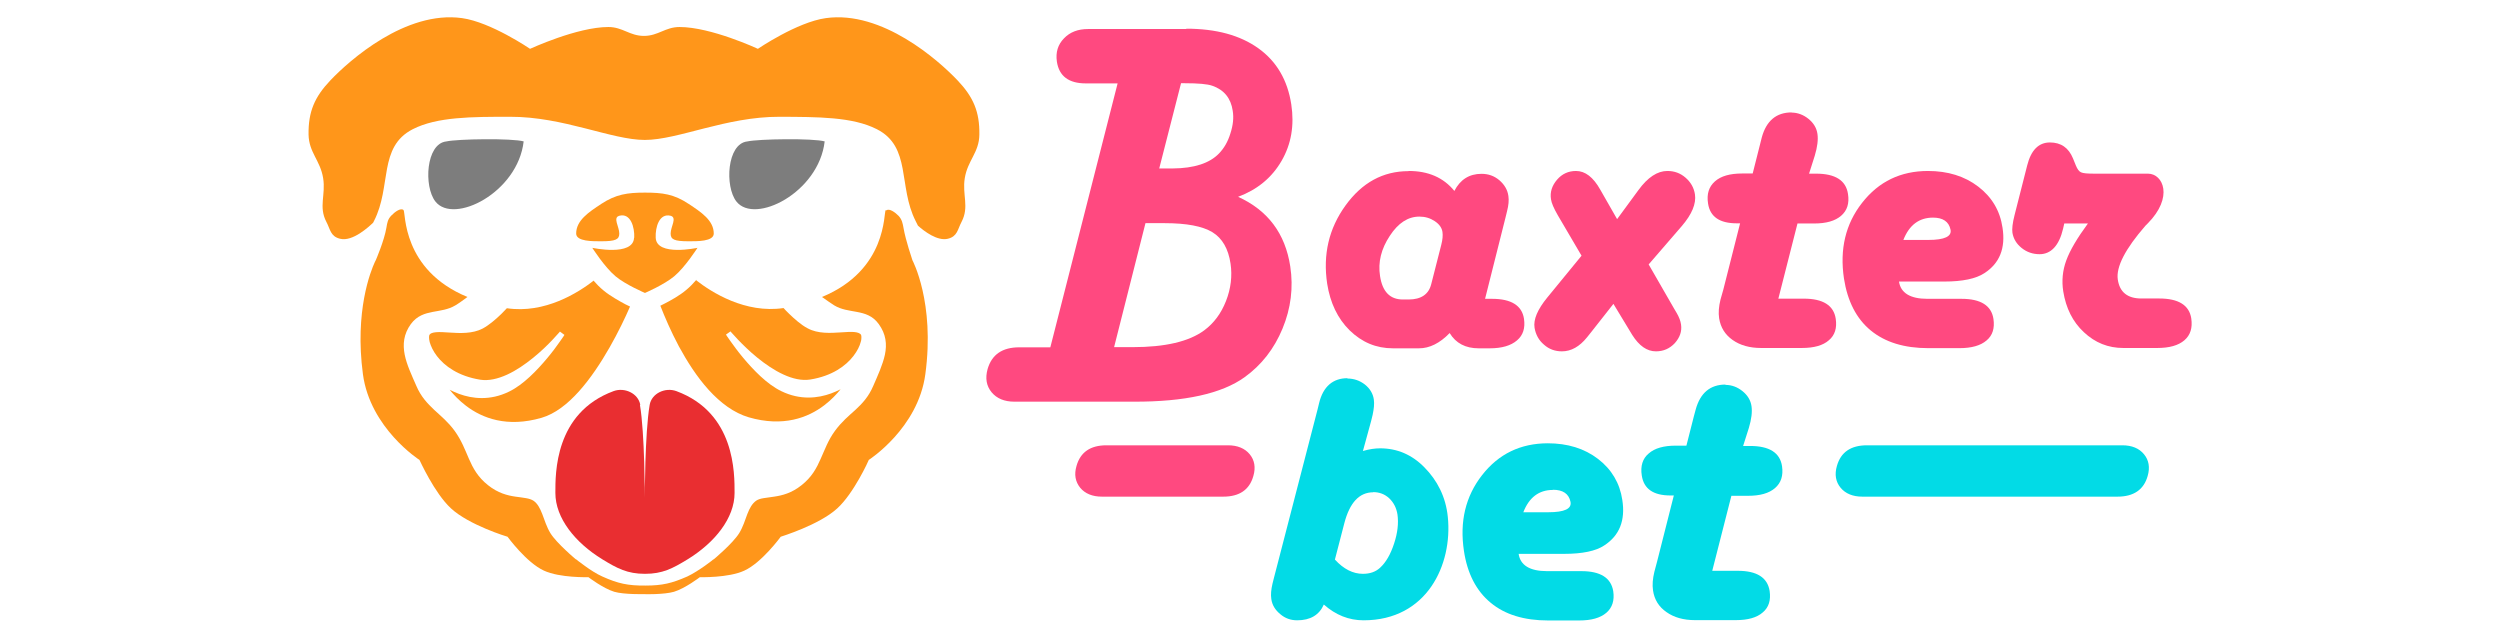
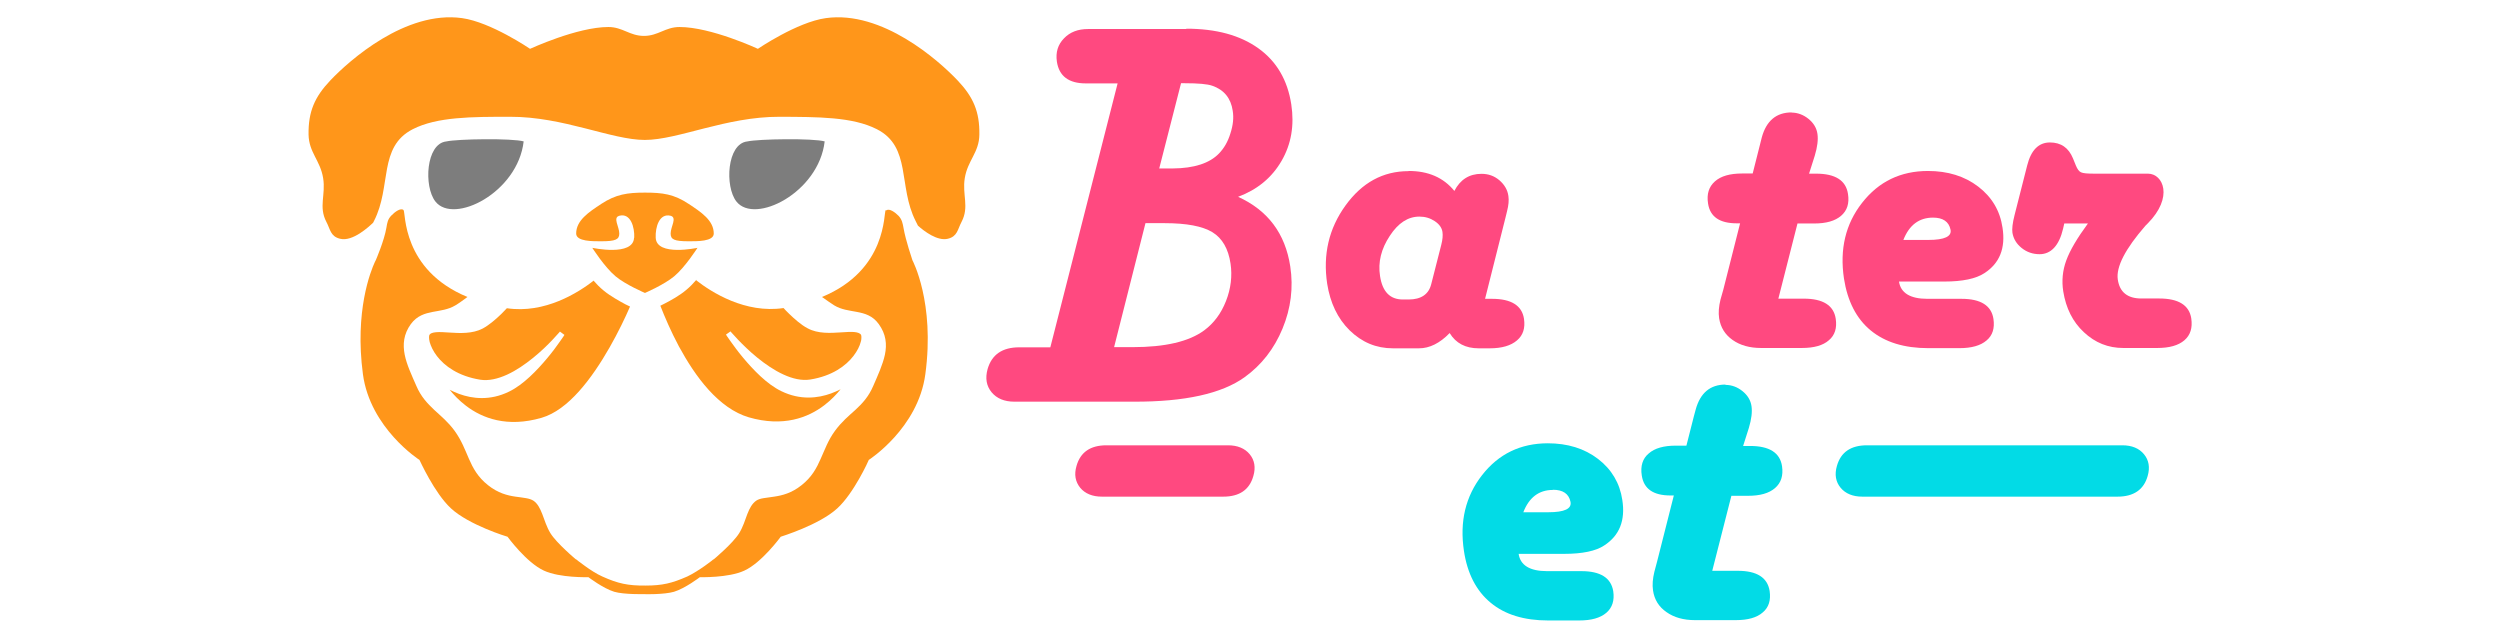
<svg xmlns="http://www.w3.org/2000/svg" id="Layer_1" data-name="Layer 1" viewBox="0 0 149 38">
  <defs>
    <style>
      .cls-1, .cls-2, .cls-3, .cls-4, .cls-5, .cls-6, .cls-7, .cls-8 {
        stroke-width: 0px;
      }

      .cls-1, .cls-8 {
        fill: #02dbe6;
      }

      .cls-2 {
        fill: #e92e31;
      }

      .cls-3, .cls-6 {
        fill: #ff4980;
      }

      .cls-4 {
        fill: #7d7d7d;
      }

      .cls-4, .cls-6, .cls-8 {
        fill-rule: evenodd;
      }

      .cls-5 {
        fill: #0a819d;
      }

      .cls-7 {
        fill: #ff961a;
      }
    </style>
  </defs>
  <path class="cls-3" d="m73.19,26.54c.56,0,1,.18,1.29.53.29.35.37.79.22,1.3-.23.82-.83,1.23-1.79,1.23h-7.24c-.56,0-1-.18-1.29-.53-.29-.36-.37-.79-.22-1.3.23-.82.83-1.23,1.78-1.23h7.24Z" />
  <path class="cls-6" d="m70.7,1.71c1.78,0,3.21.39,4.3,1.17,1.09.78,1.74,1.9,1.96,3.34.19,1.25,0,2.37-.58,3.37-.58,1-1.44,1.71-2.59,2.14,1.78.81,2.81,2.19,3.11,4.15.19,1.26.04,2.49-.46,3.7-.5,1.21-1.25,2.17-2.26,2.9-1.36.98-3.57,1.47-6.61,1.46h-4.75s0,0,0,0h-2.36c-.6,0-1.05-.19-1.36-.56-.31-.38-.39-.83-.24-1.38.25-.87.88-1.3,1.89-1.3h1.85l4.01-15.73h-1.9c-1.01,0-1.59-.43-1.72-1.3-.08-.55.06-1.01.42-1.38.36-.38.84-.56,1.44-.56h5.87Zm-4.3,18.98h1.1c1.94,0,3.36-.33,4.27-1,.58-.43,1.01-1.01,1.3-1.75.29-.74.38-1.49.27-2.23-.13-.88-.49-1.51-1.08-1.87-.59-.36-1.54-.54-2.86-.54h-1.13l-1.87,7.39Zm2.69-10.65h.81c1.27-.01,2.19-.31,2.75-.89.3-.31.53-.7.68-1.19.16-.49.21-.94.14-1.36-.11-.75-.52-1.25-1.22-1.49-.28-.1-.83-.15-1.66-.15h-.2l-1.3,5.08Z" />
-   <path class="cls-3" d="m99.38,10.19c.41,0,.77.13,1.08.4.31.27.5.6.56,1,.08.55-.18,1.18-.79,1.89l-1.97,2.28,1.52,2.64.16.27c.13.23.22.45.25.67.06.41-.07.77-.37,1.11-.31.33-.68.49-1.13.49-.53,0-1-.33-1.41-.98l-1.12-1.85-1.33,1.69-.24.3c-.45.56-.95.84-1.5.84-.41,0-.77-.13-1.07-.4-.31-.26-.49-.6-.56-1-.08-.5.18-1.1.76-1.81l2.04-2.49-1.42-2.42c-.23-.4-.37-.72-.4-.94-.07-.43.06-.82.36-1.17.3-.35.68-.52,1.13-.52.55,0,1.03.37,1.45,1.12l1,1.75,1.27-1.73c.56-.77,1.14-1.14,1.72-1.14Z" />
  <path class="cls-6" d="m83.96,10.19c1.16,0,2.07.39,2.72,1.19.35-.68.89-1.02,1.62-1.02.4,0,.75.12,1.06.38.3.26.49.57.54.94.04.26.01.56-.08.91l-.09.37-1.22,4.85h.42c1.14,0,1.78.4,1.9,1.19.08.55-.05.98-.42,1.29-.36.31-.9.47-1.62.47h-.66c-.78,0-1.36-.3-1.73-.91-.59.61-1.2.91-1.83.91h-1.55c-1,0-1.85-.36-2.58-1.07-.72-.71-1.16-1.64-1.34-2.78-.26-1.74.1-3.29,1.09-4.66.99-1.37,2.24-2.05,3.76-2.05Zm.63,2.72c-.67,0-1.26.38-1.76,1.15-.51.77-.71,1.57-.58,2.39.14.93.59,1.4,1.36,1.4h.34c.75,0,1.2-.31,1.35-.91l.6-2.35c.08-.31.1-.56.07-.77-.04-.25-.19-.46-.46-.64-.27-.18-.57-.27-.91-.27Z" />
  <path class="cls-3" d="m106.77,6.71c.37,0,.71.13,1.01.37.31.25.49.55.54.9.05.34,0,.77-.16,1.3l-.34,1.07h.42c1.14,0,1.78.4,1.9,1.21.09.56-.05.99-.41,1.3-.36.31-.89.46-1.61.46h-.99l-1.14,4.48h1.52c1.14,0,1.78.4,1.9,1.2.08.55-.05.98-.41,1.28-.35.31-.89.46-1.61.46h-2.43c-.68,0-1.25-.16-1.7-.48-.45-.32-.71-.74-.8-1.29-.05-.33-.02-.7.08-1.11l.17-.6,1-3.95h-.2c-1.02,0-1.59-.39-1.71-1.18-.09-.57.05-1,.41-1.32.36-.32.9-.47,1.63-.47h.62l.45-1.78.09-.36c.27-1,.87-1.5,1.78-1.5Z" />
  <path class="cls-6" d="m114.9,10.19c1.19,0,2.19.31,3,.93.81.62,1.3,1.43,1.45,2.45.19,1.22-.17,2.12-1.08,2.71-.5.33-1.3.5-2.38.5h-2.71c.1.68.67,1.03,1.69,1.03h2.04c1.14,0,1.78.4,1.9,1.2.08.55-.05.98-.41,1.28-.36.31-.9.46-1.62.46h-1.85c-1.43,0-2.58-.35-3.44-1.06-.85-.7-1.38-1.74-1.59-3.09-.26-1.74.09-3.25,1.08-4.51.99-1.27,2.3-1.9,3.93-1.9Zm.31,2.78c-.83,0-1.42.44-1.77,1.33h1.49c.97,0,1.41-.21,1.32-.62-.1-.47-.45-.71-1.04-.71Z" />
  <path class="cls-3" d="m122.17,8.49c.67,0,1.12.32,1.38.95l.17.42c.09.22.19.36.31.41.12.06.38.08.81.08h3.18c.9,0,1.54,1.4-.02,2.97l-.13.13c-1.21,1.39-1.76,2.46-1.65,3.21.11.75.58,1.13,1.4,1.13h1.07c1.15,0,1.79.4,1.91,1.19.08.56-.05.99-.41,1.3-.36.31-.9.46-1.62.46h-2.02c-.9,0-1.68-.31-2.35-.94-.67-.62-1.07-1.44-1.23-2.43-.1-.63-.04-1.25.18-1.85.22-.6.65-1.33,1.29-2.2h-1.41l-.07.31c-.24,1.02-.73,1.52-1.4,1.52-.4,0-.76-.12-1.07-.37-.31-.25-.49-.55-.55-.91-.03-.21,0-.56.13-1.06l.75-2.95c.23-.91.68-1.37,1.36-1.37Z" />
-   <path class="cls-8" d="m80.3,22.56c.39,0,.74.12,1.05.36.3.24.48.54.53.89.04.27,0,.57-.07.91l-.09.37-.49,1.79c.37-.11.72-.16,1.03-.16,1.01,0,1.9.38,2.64,1.14.75.76,1.27,1.74,1.39,2.95.29,2.84-1.24,6.16-5.02,6.16-.87,0-1.66-.31-2.37-.94-.27.62-.8.94-1.59.94-.38,0-.72-.12-1.01-.37-.3-.25-.48-.54-.53-.9-.04-.26-.01-.57.07-.91l.09-.36,2.6-10.04.09-.37c.24-.99.83-1.48,1.69-1.48Zm1.55,6.78c-.84,0-1.41.62-1.73,1.85l-.56,2.16c.52.57,1.08.85,1.67.85.42,0,.76-.12,1.02-.36.36-.33.63-.81.84-1.45.21-.64.27-1.21.2-1.72-.06-.39-.22-.71-.49-.97-.27-.25-.59-.37-.96-.37Z" />
  <path class="cls-8" d="m92.24,26.42c1.19,0,2.19.31,3,.93.81.62,1.3,1.44,1.45,2.45.19,1.22-.17,2.12-1.08,2.71-.49.33-1.3.5-2.38.5h-2.72c.1.68.67,1.03,1.69,1.03h2.05c1.14,0,1.77.4,1.9,1.2.08.55-.06.98-.41,1.28-.36.31-.9.46-1.62.46h-1.85c-1.43,0-2.58-.35-3.43-1.06-.85-.7-1.39-1.74-1.59-3.09-.26-1.74.09-3.24,1.08-4.51s2.3-1.9,3.93-1.9Zm.31,2.78c-.83,0-1.42.45-1.76,1.33h1.49c.97,0,1.41-.21,1.32-.63-.1-.47-.45-.71-1.04-.71Z" />
  <path class="cls-1" d="m102.84,22.94c.37,0,.71.13,1.01.37.31.25.49.55.54.9.05.34,0,.77-.16,1.3l-.34,1.07h.42c1.14,0,1.78.4,1.9,1.21.08.56-.06.99-.42,1.3-.36.31-.89.46-1.61.46h-.99l-1.14,4.47h1.52c1.14,0,1.77.4,1.9,1.2.08.55-.05.98-.41,1.28-.35.31-.89.46-1.61.46h-2.43c-.68,0-1.25-.16-1.7-.48-.45-.31-.72-.74-.8-1.29-.05-.33-.02-.7.08-1.11l.16-.6,1-3.95h-.2c-1.02,0-1.59-.39-1.71-1.19-.09-.56.05-1.01.41-1.31.36-.32.9-.47,1.63-.47h.62l.45-1.77.1-.37c.27-1,.87-1.5,1.78-1.5Z" />
  <path class="cls-1" d="m126.49,26.54c.57,0,1,.18,1.29.53.29.35.37.79.22,1.3-.23.82-.84,1.23-1.79,1.23h-15.22c-.56,0-1-.18-1.29-.53-.29-.35-.37-.79-.22-1.3.23-.82.83-1.23,1.79-1.23h15.21Z" />
  <path class="cls-7" d="m52.83,12.54c.16-.14.52.11.73.33.2.22.24.44.29.72.13.75.51,1.85.53,1.92,0,0,0,0,0,0,0,0,1.35,2.51.77,6.79-.43,3.23-3.37,5.11-3.37,5.11,0,.02-.89,1.99-1.88,2.89-1.08.99-3.35,1.68-3.37,1.69,0,0-1.12,1.54-2.17,2.02-.95.44-2.65.39-2.65.39-.01.01-.88.67-1.54.87-.58.17-1.78.15-1.78.14,0,0-1.2.03-1.78-.14-.66-.2-1.54-.87-1.54-.87-.02,0-1.7.05-2.65-.39-1.05-.48-2.17-2.02-2.17-2.02-.01,0-2.29-.69-3.37-1.69-.99-.91-1.87-2.88-1.88-2.89-.01,0-2.94-1.89-3.37-5.11-.5-3.75.46-6.14.71-6.68l.06-.12s.5-1.15.63-1.93h0c.05-.3.08-.5.29-.72.22-.23.57-.48.73-.33.14.12-.12,3.56,3.81,5.18-.23.17-.5.37-.72.5-.44.26-.88.3-1.35.39-.46.09-.93.22-1.3.72-.44.6-.49,1.22-.37,1.83.12.6.42,1.23.69,1.85.28.66.67,1.06,1.07,1.44.41.38.82.71,1.21,1.24.42.58.62,1.13.86,1.68.24.55.53,1.09,1.14,1.57.59.47,1.15.61,1.63.68.25.04.44.05.63.09.18.03.33.08.44.15.24.16.39.44.53.8.13.34.26.77.48,1.13.19.31.58.71.91,1.02.17.16.32.3.44.4.06.05.1.09.14.12.02.01.03.03.04.03,0,0,0,0,.01,0,0,0,0,0,0,0h0s0,0,0,0h0s0,0,0,0c0,0,0,0,0,0,0,0,.02.01.03.02.03.02.06.05.11.09.09.07.23.17.38.28.3.22.7.48,1.04.63.93.42,1.53.55,2.57.54,1.01,0,1.58-.14,2.49-.54.34-.16.74-.42,1.04-.63.15-.11.29-.21.38-.28.05-.04.08-.07.11-.09.01-.01.02-.02.03-.02,0,0,0,0,0,0,0,0,0,0,0,0h0s0,0,0,0h0s0,0,0,0c0,0,0,0,.01,0,0,0,.02-.02.04-.03.03-.03.08-.07.14-.12.11-.1.27-.24.44-.4.33-.31.72-.71.91-1.02.22-.36.35-.78.48-1.13.14-.36.29-.63.53-.8.12-.08.26-.12.44-.15.19-.03.38-.05.63-.09.48-.07,1.04-.21,1.63-.68.61-.48.9-1.02,1.14-1.57.25-.55.44-1.11.86-1.68.39-.53.8-.87,1.21-1.24.41-.38.79-.78,1.07-1.44.27-.62.56-1.25.69-1.85.13-.62.07-1.23-.37-1.83-.36-.5-.83-.63-1.3-.72-.47-.09-.92-.13-1.35-.39-.22-.14-.49-.33-.73-.5,3.92-1.62,3.66-5.05,3.8-5.18Z" />
  <path class="cls-7" d="m35.36,16.71c.19.22.4.43.62.61.4.33.93.62,1.3.82.1.05.19.09.27.13,0,0,0,0,0,0-.28.65-.7,1.53-1.22,2.44-.52.91-1.13,1.84-1.82,2.61-.69.77-1.44,1.35-2.23,1.58-2.06.6-3.54.02-4.5-.71-.42-.32-.75-.67-.98-.96.16.08.35.17.57.25.77.28,1.83.42,2.97-.14.85-.41,1.67-1.27,2.28-2,.31-.37.56-.71.74-.97.09-.13.16-.23.21-.3.02-.04.04-.06.05-.08l.02-.03s0,0,0,0h0s-.27-.2-.27-.2h0s0,0,0,0c0,0-.01.01-.02.03-.02.02-.05.06-.09.1-.08.09-.19.21-.33.36-.28.3-.69.7-1.16,1.08-.47.38-1,.75-1.55,1-.55.25-1.1.38-1.6.3-1.31-.21-2.13-.82-2.58-1.41-.23-.3-.36-.59-.43-.83-.03-.12-.04-.22-.04-.3,0-.08.02-.13.03-.14.05-.08.17-.13.39-.15.22-.02.49,0,.8.02.61.04,1.37.08,1.98-.24.39-.21.8-.57,1.11-.87.13-.13.24-.25.33-.34,2.27.34,4.27-.94,5.18-1.65Z" />
  <path class="cls-7" d="m41.5,16.71c.91.71,2.92,1.99,5.2,1.65.09.1.2.22.33.34.31.3.72.67,1.11.87.61.33,1.37.28,1.98.24.31-.02.59-.04.8-.02.22.02.33.08.39.15.01.02.03.06.03.14,0,.08,0,.18-.04.3-.06.24-.2.53-.43.83-.45.59-1.27,1.2-2.58,1.41-.51.08-1.06-.05-1.6-.3-.55-.25-1.08-.62-1.55-1-.47-.38-.87-.78-1.16-1.08-.14-.15-.26-.28-.33-.36-.04-.04-.07-.08-.09-.1,0-.01-.02-.02-.02-.03,0,0,0,0,0,0,0,0,0,0,0,0h0s-.27.19-.27.19h0s0,0,0,0c0,0,0,0,0,0,0,0,0,.01.01.02.01.02.03.05.05.08.05.07.12.17.21.3.18.25.43.6.74.97.61.73,1.43,1.59,2.28,2,1.14.56,2.2.42,2.97.14.21-.08.4-.16.57-.25-.23.29-.56.64-.98.96-.96.73-2.44,1.31-4.5.71-.88-.26-1.68-.86-2.38-1.63-.7-.77-1.29-1.7-1.78-2.6-.48-.9-.85-1.77-1.1-2.41,0,0,0,0,0-.01.07-.04.16-.08.24-.12.37-.19.9-.48,1.3-.82.22-.18.42-.39.61-.61Z" />
  <path class="cls-7" d="m49.22,1.08c3.36-.47,6.72,2.52,7.85,3.71.94.99,1.32,1.87,1.3,3.23-.01,1.07-.7,1.54-.87,2.6-.16,1,.28,1.7-.19,2.6-.24.45-.24.87-.82,1.01-.62.15-1.4-.44-1.78-.78-.05-.1-.1-.19-.14-.28-1.05-2.07-.24-4.42-2.31-5.47-1.45-.74-3.52-.73-5.8-.74-3.18-.01-6.05,1.38-8.03,1.38s-4.85-1.39-8.03-1.38c-2.28,0-4.35,0-5.8.74-2.07,1.06-1.25,3.41-2.31,5.47-.02.03-.04.07-.05.1-.24.23-1.22,1.15-1.97.96-.58-.14-.58-.56-.82-1.01-.47-.9-.03-1.6-.19-2.6-.17-1.06-.85-1.53-.87-2.6-.02-1.36.36-2.24,1.3-3.23,1.13-1.19,4.49-4.18,7.85-3.71,1.72.24,4.05,1.83,4.05,1.83.01,0,2.8-1.3,4.67-1.3.85,0,1.27.53,2.12.53s1.27-.53,2.12-.53c1.88,0,4.67,1.3,4.67,1.3,0,0,2.33-1.59,4.05-1.83Z" />
  <path class="cls-5" d="m36.9,13.98s0,0,0,0v-.02s0,0,0,.01Z" />
  <path class="cls-5" d="m36.72,13.14s0,0,0,0v-.03s0,.03,0,.04Z" />
  <path class="cls-5" d="m36.85,12.88s0,0,.01,0c.01,0,.02,0,.03-.01-.02,0-.03.01-.05.02Z" />
  <path class="cls-7" d="m37.79,14.17c-.05,1.13-2.49.6-2.49.6,0,0,.73,1.15,1.39,1.7.6.5,1.75.99,1.75.99,0,0,1.14-.49,1.74-.99.66-.55,1.39-1.7,1.39-1.7,0,0-2.44.53-2.49-.6-.03-.62.21-1.48.89-1.31.4.11,0,.65,0,1.06,0,.35.21.46,1.07.46.49,0,1.5.02,1.5-.46,0-.78-.74-1.27-1.5-1.77-.87-.58-1.55-.67-2.6-.67s-1.73.1-2.6.67c-.76.5-1.5.99-1.5,1.77,0,.48,1.01.46,1.5.46.85,0,1.07-.11,1.07-.46,0-.41-.4-.95,0-1.06.68-.18.92.69.89,1.31Z" />
-   <path class="cls-2" d="m38.14,24.13c.29,1.69.29,5.54.29,5.54,0,0,0-3.85.29-5.54.12-.69.93-1.06,1.59-.82,3.52,1.3,3.47,4.91,3.47,6.07,0,1.5-1.18,2.96-2.79,3.95-.9.55-1.5.87-2.55.87s-1.65-.32-2.55-.87c-1.61-.99-2.79-2.45-2.79-3.95,0-1.16-.05-4.77,3.47-6.07.65-.24,1.47.13,1.59.82Z" />
  <path class="cls-4" d="m31.21,8.43c-.35,3.05-4.17,4.97-5.26,3.58-.7-.89-.57-3.45.65-3.58.65-.15,3.94-.2,4.62,0Z" />
  <path class="cls-4" d="m49.15,8.43c-.35,3.05-4.17,4.97-5.26,3.58-.7-.89-.57-3.45.65-3.58.65-.15,3.94-.2,4.62,0Z" />
</svg>